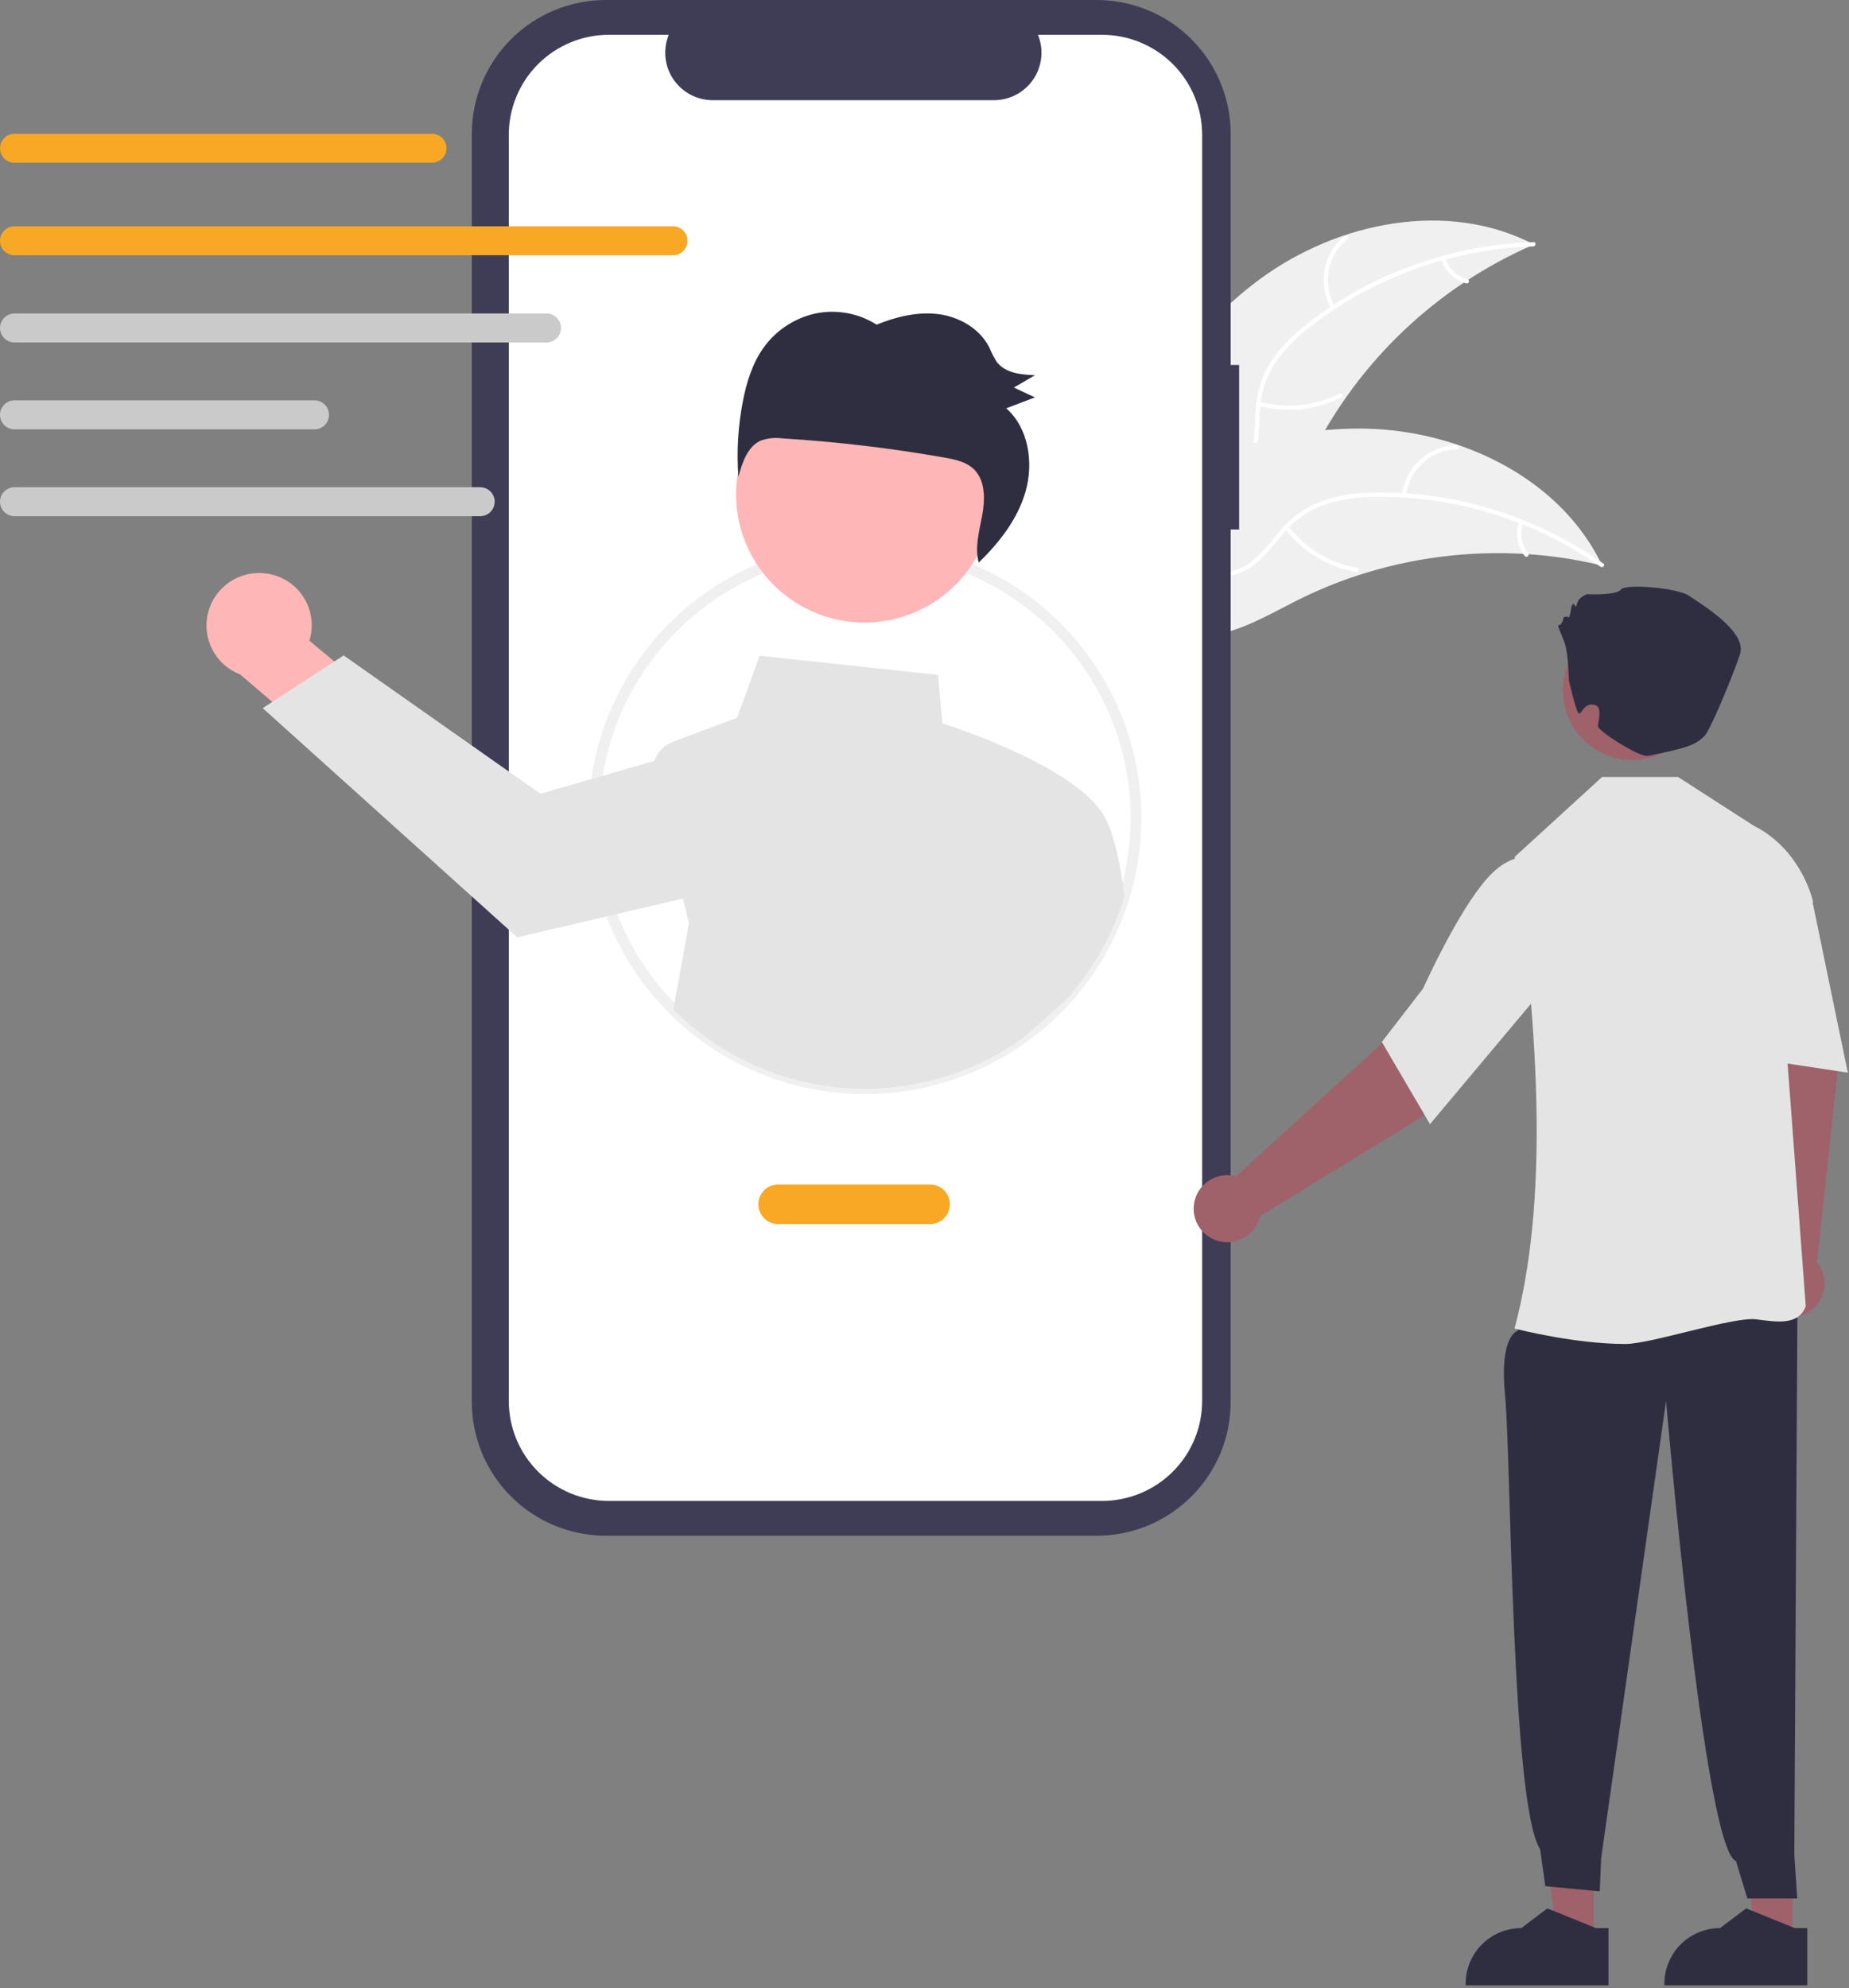
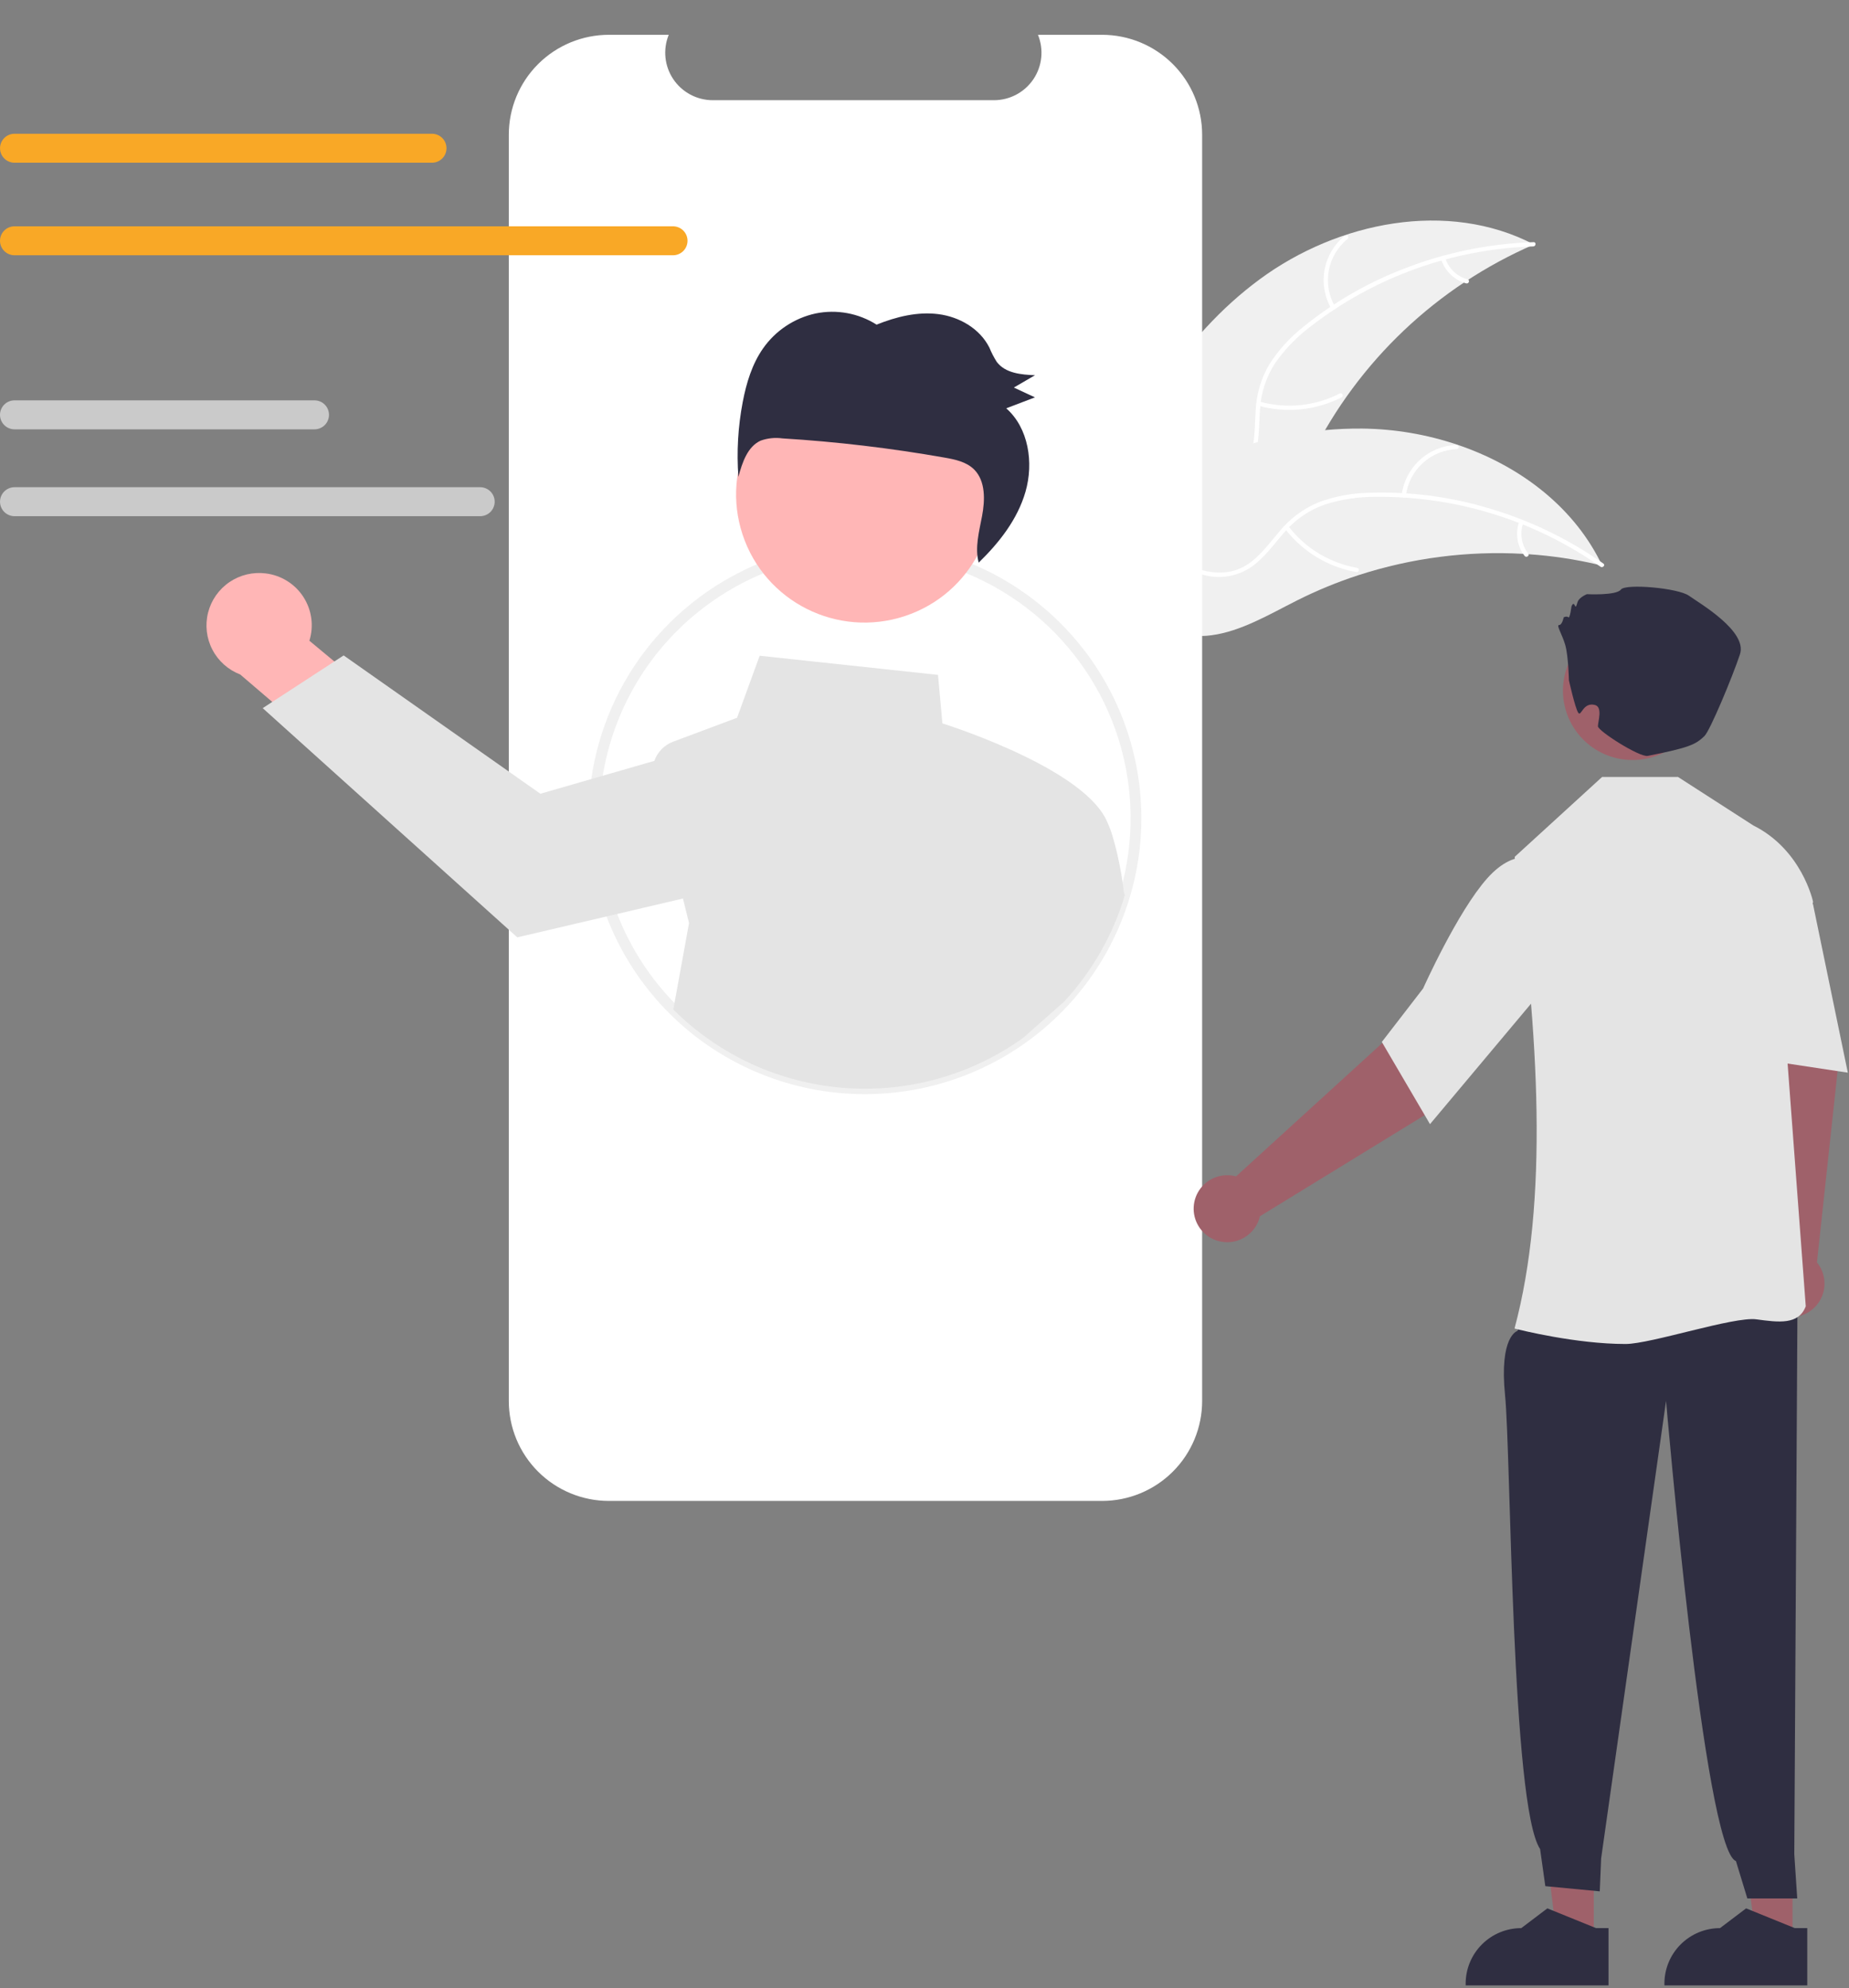
<svg xmlns="http://www.w3.org/2000/svg" width="186" height="200" viewBox="0 0 186 200" fill="none">
  <rect x="0" y="0" width="186" height="200" fill="#808080" stroke="none" />
  <path d="M126.724 28.092C134.584 22.297 145.651 20.076 154.309 24.596C144.562 28.82 136.625 36.349 131.904 45.851C130.096 49.522 128.469 53.792 124.74 55.489C122.419 56.545 119.681 56.341 117.278 55.489C114.875 54.636 112.738 53.188 110.63 51.755L109.998 51.679C113.749 42.673 118.864 33.887 126.724 28.092Z" fill="#F0F0F0" />
  <path d="M154.24 24.789C146.155 25.041 138.356 27.83 131.949 32.758C130.551 33.795 129.326 35.045 128.318 36.462C127.381 37.875 126.84 39.512 126.751 41.204C126.636 42.779 126.702 44.404 126.206 45.925C125.94 46.699 125.513 47.409 124.953 48.007C124.394 48.606 123.713 49.079 122.957 49.397C121.094 50.237 119.04 50.359 117.026 50.409C114.791 50.464 112.468 50.486 110.435 51.537C110.189 51.664 110.005 51.275 110.251 51.148C113.788 49.321 117.922 50.513 121.639 49.425C123.374 48.918 124.966 47.885 125.662 46.158C126.272 44.648 126.205 42.972 126.307 41.376C126.37 39.724 126.836 38.113 127.667 36.683C128.599 35.219 129.774 33.924 131.142 32.853C134.183 30.394 137.592 28.427 141.245 27.025C145.405 25.402 149.813 24.5 154.278 24.36C154.554 24.352 154.514 24.78 154.24 24.789Z" fill="white" />
  <path d="M133.918 31.051C133.236 29.866 132.998 28.477 133.246 27.133C133.494 25.789 134.214 24.577 135.275 23.713C135.49 23.539 135.771 23.865 135.556 24.039C134.566 24.842 133.896 25.971 133.667 27.223C133.439 28.475 133.666 29.767 134.308 30.867C134.447 31.106 134.057 31.288 133.918 31.051Z" fill="white" />
  <path d="M126.703 40.397C129.4 41.149 132.281 40.859 134.773 39.586C135.02 39.459 135.203 39.848 134.957 39.974C132.361 41.295 129.362 41.591 126.558 40.802C126.291 40.726 126.438 40.322 126.703 40.397Z" fill="white" />
  <path d="M145.385 25.971C145.553 26.485 145.847 26.948 146.239 27.321C146.631 27.693 147.11 27.962 147.632 28.104C147.9 28.176 147.753 28.58 147.487 28.509C146.911 28.349 146.382 28.051 145.948 27.641C145.513 27.231 145.186 26.721 144.995 26.155C144.973 26.103 144.971 26.045 144.99 25.992C145.009 25.939 145.048 25.895 145.098 25.869C145.15 25.845 145.209 25.842 145.262 25.861C145.316 25.881 145.36 25.92 145.385 25.971Z" fill="white" />
  <path d="M161.175 56.898C161.006 56.858 160.837 56.818 160.666 56.78C158.396 56.251 156.086 55.908 153.76 55.753C153.581 55.738 153.398 55.725 153.219 55.716C147.611 55.402 141.994 56.129 136.652 57.861C134.527 58.553 132.458 59.404 130.462 60.409C127.707 61.796 124.829 63.52 121.862 63.906C121.553 63.95 121.242 63.974 120.93 63.98L109.954 52.454C109.942 52.416 109.928 52.379 109.916 52.34L109.457 51.9C109.556 51.841 109.66 51.782 109.759 51.723C109.817 51.689 109.877 51.657 109.934 51.623C109.973 51.6 110.012 51.578 110.046 51.556C110.059 51.549 110.073 51.541 110.083 51.536C110.117 51.514 110.151 51.497 110.182 51.477C110.764 51.146 111.349 50.818 111.938 50.493C111.94 50.49 111.94 50.49 111.945 50.491C116.436 48.028 121.172 45.919 126.078 44.593C126.225 44.554 126.376 44.511 126.528 44.477C128.743 43.891 131.002 43.488 133.283 43.27C134.532 43.155 135.786 43.103 137.041 43.114C140.282 43.15 143.498 43.694 146.57 44.726C152.693 46.786 158.088 50.777 160.96 56.462C161.033 56.607 161.104 56.75 161.175 56.898Z" fill="#F0F0F0" />
  <path d="M161.003 57.011C154.396 52.355 146.486 49.896 138.398 49.981C136.656 49.969 134.924 50.231 133.264 50.757C131.663 51.322 130.244 52.303 129.152 53.601C128.11 54.79 127.182 56.127 125.869 57.043C125.189 57.502 124.42 57.812 123.612 57.953C122.805 58.095 121.976 58.064 121.18 57.863C119.186 57.415 117.472 56.278 115.834 55.108C114.016 53.809 112.148 52.431 109.891 52.048C109.617 52.002 109.706 51.581 109.979 51.627C113.905 52.293 116.486 55.729 120.111 57.094C121.802 57.731 123.696 57.864 125.294 56.903C126.692 56.063 127.65 54.685 128.694 53.472C129.741 52.191 131.085 51.185 132.611 50.541C134.238 49.933 135.958 49.605 137.696 49.572C141.607 49.436 145.516 49.914 149.279 50.989C153.58 52.193 157.643 54.121 161.292 56.692C161.518 56.851 161.228 57.169 161.003 57.011Z" fill="white" />
  <path d="M141.001 49.801C141.17 48.445 141.818 47.193 142.827 46.269C143.836 45.345 145.142 44.809 146.51 44.757C146.787 44.748 146.815 45.177 146.538 45.186C145.263 45.232 144.047 45.731 143.109 46.594C142.171 47.456 141.573 48.624 141.422 49.888C141.389 50.163 140.968 50.074 141.001 49.801Z" fill="white" />
  <path d="M129.601 52.928C131.3 55.149 133.775 56.649 136.533 57.129C136.807 57.176 136.719 57.597 136.446 57.55C133.577 57.045 131.004 55.479 129.241 53.164C129.073 52.943 129.434 52.709 129.601 52.928Z" fill="white" />
-   <path d="M153.22 52.635C153.044 53.146 152.999 53.693 153.088 54.225C153.176 54.758 153.396 55.261 153.728 55.688C153.898 55.907 153.537 56.141 153.368 55.924C153.004 55.45 152.761 54.895 152.662 54.306C152.563 53.718 152.61 53.114 152.798 52.547C152.811 52.492 152.845 52.445 152.892 52.414C152.94 52.383 152.997 52.371 153.053 52.381C153.108 52.393 153.157 52.426 153.189 52.474C153.22 52.521 153.231 52.579 153.22 52.635Z" fill="white" />
-   <path d="M124.65 36.713H123.8V13.459C123.8 11.691 123.451 9.941 122.773 8.308C122.095 6.675 121.102 5.192 119.85 3.942C118.597 2.692 117.111 1.701 115.474 1.024C113.838 0.348 112.085 9.52829e-07 110.314 0H60.947C59.176 -3.81116e-06 57.423 0.348 55.787 1.024C54.15 1.701 52.664 2.692 51.411 3.942C50.159 5.192 49.166 6.675 48.488 8.308C47.81 9.941 47.461 11.691 47.461 13.459V141.032C47.461 144.601 48.882 148.025 51.411 150.549C53.941 153.073 57.371 154.491 60.947 154.491H110.314C113.89 154.491 117.32 153.073 119.85 150.549C122.379 148.025 123.8 144.601 123.8 141.032V53.265H124.65V36.713Z" fill="#3F3D56" />
+   <path d="M153.22 52.635C153.044 53.146 152.999 53.693 153.088 54.225C153.176 54.758 153.396 55.261 153.728 55.688C153.898 55.907 153.537 56.141 153.368 55.924C153.004 55.45 152.761 54.895 152.662 54.306C152.563 53.718 152.61 53.114 152.798 52.547C152.811 52.492 152.845 52.445 152.892 52.414C153.108 52.393 153.157 52.426 153.189 52.474C153.22 52.521 153.231 52.579 153.22 52.635Z" fill="white" />
  <path d="M110.858 3.501H104.414C104.71 4.227 104.823 5.013 104.743 5.792C104.663 6.571 104.392 7.319 103.955 7.968C103.517 8.618 102.926 9.151 102.233 9.519C101.541 9.887 100.768 10.08 99.984 10.08H71.703C70.918 10.08 70.145 9.887 69.453 9.519C68.76 9.151 68.169 8.618 67.731 7.968C67.294 7.319 67.023 6.571 66.943 5.792C66.863 5.013 66.976 4.227 67.272 3.501H61.254C58.583 3.501 56.021 4.56 54.132 6.445C52.244 8.33 51.183 10.887 51.183 13.552V140.938C51.183 142.258 51.443 143.565 51.949 144.785C52.455 146.004 53.197 147.112 54.132 148.045C55.068 148.979 56.178 149.719 57.4 150.224C58.622 150.729 59.931 150.989 61.254 150.989H110.858C112.18 150.989 113.49 150.729 114.712 150.224C115.934 149.719 117.044 148.979 117.979 148.045C118.914 147.112 119.656 146.004 120.162 144.785C120.668 143.565 120.929 142.258 120.929 140.938V13.552C120.929 10.887 119.868 8.33 117.979 6.445C116.09 4.56 113.529 3.501 110.858 3.501Z" fill="white" />
  <path d="M87.009 110.068C83.356 110.071 79.738 109.356 76.363 107.962C72.988 106.569 69.921 104.525 67.338 101.947C64.755 99.369 62.707 96.309 61.31 92.94C59.914 89.572 59.197 85.961 59.201 82.316C59.196 77.197 60.611 72.177 63.29 67.812C65.97 63.447 69.808 59.908 74.38 57.587C77.694 55.904 81.312 54.901 85.021 54.635C88.729 54.369 92.454 54.847 95.975 56.04C102.21 58.161 107.489 62.421 110.871 68.063C114.252 73.705 115.518 80.361 114.442 86.847C113.365 93.333 110.017 99.227 104.993 103.48C99.969 107.732 93.596 110.067 87.009 110.068ZM87.009 55.652C82.79 55.64 78.63 56.636 74.876 58.556C71.594 60.225 68.694 62.552 66.357 65.392C64.02 68.233 62.296 71.525 61.294 75.061C60.292 78.598 60.034 82.303 60.535 85.944C61.036 89.585 62.286 93.084 64.207 96.219C66.127 99.356 68.676 102.062 71.695 104.168C74.713 106.274 78.134 107.734 81.745 108.458C85.356 109.181 89.077 109.152 92.676 108.372C96.275 107.592 99.673 106.078 102.658 103.924C104.101 102.885 105.435 101.704 106.64 100.398C110.166 96.591 112.503 91.84 113.365 86.728C114.226 81.616 113.576 76.364 111.492 71.615C109.409 66.867 105.983 62.828 101.634 59.992C97.286 57.157 92.203 55.649 87.009 55.652Z" fill="#F0F0F0" />
  <path d="M26.753 57.687C27.516 57.782 28.249 58.044 28.9 58.453C29.551 58.861 30.105 59.408 30.521 60.053C30.938 60.698 31.208 61.427 31.312 62.188C31.416 62.948 31.351 63.723 31.123 64.456L40.362 72.136L37.055 78.878L24.16 67.849C22.951 67.384 21.955 66.494 21.361 65.345C20.766 64.197 20.614 62.871 20.934 61.618C21.253 60.366 22.022 59.274 23.095 58.549C24.167 57.825 25.469 57.518 26.753 57.687Z" fill="#FFB6B6" />
  <path d="M113.043 89.716C112.858 87.729 112.092 84.155 111.442 82.834C109.443 77.614 96.532 73.324 94.799 72.771L94.359 67.892L76.42 65.966L74.144 72.205L67.71 74.614C67.273 74.777 66.878 75.034 66.553 75.367C66.227 75.7 65.979 76.101 65.827 76.541L60.055 78.206L54.359 79.849L34.57 65.933L33.635 66.543L27.39 70.609L26.427 71.237L52.036 94.295L61.549 92.067L68.703 90.388L69.313 92.862L67.732 101.554C72.313 106.127 78.377 108.922 84.836 109.437C91.295 109.953 97.727 108.154 102.978 104.365L107.041 100.766C109.874 97.71 111.965 94.045 113.152 90.054L113.043 89.716Z" fill="#E4E4E4" />
  <path d="M91.026 61.975C97.798 59.738 101.47 52.445 99.228 45.687C96.986 38.929 89.678 35.264 82.906 37.502C76.135 39.739 72.462 47.032 74.704 53.79C76.947 60.548 84.254 64.213 91.026 61.975Z" fill="#FFB6B6" />
  <path d="M76.764 35.043C78.019 33.254 79.904 32.001 82.043 31.534C84.157 31.1 86.358 31.503 88.18 32.658C90.162 31.861 92.299 31.333 94.398 31.601C96.498 31.87 98.555 33.04 99.527 34.968C99.731 35.468 99.979 35.948 100.268 36.404C101.123 37.544 102.714 37.692 104.118 37.746C103.408 38.16 102.698 38.573 101.988 38.986C102.696 39.316 103.403 39.645 104.111 39.974C103.148 40.341 102.185 40.708 101.221 41.075C103.463 43.042 104.006 46.543 103.157 49.478C102.353 52.257 100.51 54.596 98.452 56.599C98.051 55.104 98.492 53.484 98.786 51.937C99.097 50.302 99.147 48.391 98 47.237C97.226 46.458 96.091 46.223 95.021 46.034C89.624 45.082 84.176 44.436 78.705 44.101C77.973 44 77.227 44.076 76.53 44.322C75.199 44.913 74.664 46.535 74.278 47.972C74.093 45.449 74.241 42.911 74.717 40.426C75.082 38.524 75.657 36.62 76.764 35.043Z" fill="#2F2E41" />
-   <path d="M93.552 123.143H78.285C77.754 123.143 77.246 122.933 76.871 122.559C76.496 122.185 76.285 121.677 76.285 121.148C76.285 120.619 76.496 120.111 76.871 119.737C77.246 119.363 77.754 119.153 78.285 119.153H93.552C94.082 119.153 94.591 119.363 94.966 119.737C95.341 120.111 95.551 120.619 95.551 121.148C95.551 121.677 95.341 122.185 94.966 122.559C94.591 122.933 94.082 123.143 93.552 123.143Z" fill="#F9A826" />
  <path d="M43.454 16.37H1.46C1.074 16.369 0.703 16.216 0.429 15.942C0.156 15.669 0.002 15.299 0.002 14.912C0.002 14.526 0.156 14.156 0.429 13.883C0.703 13.609 1.074 13.455 1.46 13.455H43.454C43.842 13.455 44.213 13.608 44.487 13.882C44.761 14.155 44.915 14.526 44.915 14.912C44.915 15.299 44.761 15.67 44.487 15.943C44.213 16.216 43.842 16.37 43.454 16.37Z" fill="#F9A826" />
  <path d="M67.7 25.68H1.46C1.073 25.68 0.702 25.526 0.428 25.253C0.154 24.98 0 24.609 0 24.222C0 23.836 0.154 23.465 0.428 23.192C0.702 22.919 1.073 22.765 1.46 22.765H67.7C68.087 22.765 68.459 22.919 68.733 23.192C69.007 23.465 69.161 23.836 69.161 24.222C69.161 24.609 69.007 24.98 68.733 25.253C68.459 25.526 68.087 25.68 67.7 25.68Z" fill="#F9A826" />
-   <path d="M54.971 34.451H1.46C1.073 34.451 0.702 34.297 0.428 34.024C0.154 33.751 0 33.38 0 32.993C0 32.607 0.154 32.236 0.428 31.963C0.702 31.689 1.073 31.536 1.46 31.536H54.971C55.358 31.536 55.73 31.689 56.004 31.963C56.278 32.236 56.431 32.607 56.431 32.993C56.431 33.38 56.278 33.751 56.004 34.024C55.73 34.297 55.358 34.451 54.971 34.451Z" fill="#CACACA" />
  <path d="M31.635 43.19H1.46C1.073 43.19 0.702 43.036 0.428 42.763C0.154 42.489 0 42.118 0 41.732C0 41.345 0.154 40.975 0.428 40.701C0.702 40.428 1.073 40.274 1.46 40.274H31.635C32.022 40.274 32.394 40.428 32.667 40.701C32.941 40.975 33.095 41.345 33.095 41.732C33.095 42.118 32.941 42.489 32.667 42.763C32.394 43.036 32.022 43.19 31.635 43.19Z" fill="#CACACA" />
  <path d="M48.303 51.927H1.46C1.073 51.927 0.703 51.773 0.429 51.5C0.156 51.226 0.002 50.856 0.002 50.47C0.002 50.084 0.156 49.713 0.429 49.44C0.703 49.167 1.073 49.013 1.46 49.012H48.303C48.69 49.013 49.061 49.167 49.335 49.44C49.608 49.713 49.762 50.084 49.762 50.47C49.762 50.856 49.608 51.226 49.335 51.5C49.061 51.773 48.69 51.927 48.303 51.927Z" fill="#CACACA" />
  <path d="M180.32 194.528L176.556 194.528L174.766 180.039L180.321 180.04L180.32 194.528Z" fill="#9F616A" />
  <path d="M181.801 199.726L167.431 199.726V199.545C167.431 198.064 168.021 196.645 169.07 195.598C170.119 194.551 171.541 193.963 173.024 193.963H173.025L175.65 191.976L180.547 193.963L181.801 193.963L181.801 199.726Z" fill="#2F2E41" />
  <path d="M178.127 126.436L176.467 106.237L175.163 98.655L182.464 97.046L184.887 107.426L182.776 126.996C183.202 127.517 183.462 128.153 183.523 128.822C183.584 129.491 183.443 130.164 183.118 130.752C182.793 131.341 182.3 131.82 181.7 132.126C181.101 132.433 180.423 132.553 179.755 132.473C179.086 132.392 178.457 132.114 177.948 131.674C177.439 131.234 177.074 130.652 176.899 130.003C176.724 129.354 176.747 128.667 176.966 128.032C177.185 127.396 177.589 126.84 178.127 126.436Z" fill="#9F616A" />
  <path d="M160.327 194.528L156.564 194.528L154.773 180.039L160.328 180.04L160.327 194.528Z" fill="#9F616A" />
  <path d="M154.304 131.015L152.635 133.895C152.635 133.895 150.802 134.395 151.401 140.359C152 146.324 152.026 181.661 154.926 186.009L155.451 189.743L160.928 190.265L161.066 186.952L167.597 140.922C167.597 140.922 171.443 186.109 174.625 187.215L175.774 190.979L180.793 190.982L180.497 186.545L180.82 130.548L154.304 131.015Z" fill="#2F2E41" />
  <path d="M152.469 133.676L152.354 133.646C155.798 120.791 154.804 104.144 152.373 86.269L152.373 86.195L161.164 78.159H168.797L176.365 83.033C181.257 85.474 182.369 90.644 182.379 90.696L182.387 90.733L179.389 101.175L181.648 131.373L181.65 131.408L181.637 131.441C180.906 133.29 178.948 133.027 176.68 132.722C174.417 132.417 166.075 135.202 163.517 135.202C158.518 135.202 152.827 133.767 152.469 133.676Z" fill="#E4E4E4" />
  <path d="M174.78 87.103L178.059 85.679L182.38 90.966L185.882 107.907L173.886 106.093L174.78 87.103Z" fill="#E4E4E4" />
  <path d="M124.34 118.342L139.332 104.671L144.542 99.002L150.285 103.78L143.542 112.044L126.741 122.354C126.589 123.009 126.244 123.603 125.751 124.061C125.258 124.519 124.639 124.819 123.974 124.923C123.308 125.027 122.627 124.93 122.017 124.644C121.408 124.359 120.897 123.898 120.552 123.321C120.207 122.744 120.042 122.077 120.08 121.406C120.117 120.735 120.355 120.09 120.762 119.555C121.169 119.02 121.727 118.618 122.365 118.402C123.003 118.186 123.691 118.165 124.34 118.342Z" fill="#9F616A" />
  <path d="M139.005 104.819L143.157 99.438C143.192 99.361 146.636 91.679 149.622 88.341C152.685 84.916 155.097 86.668 155.121 86.686L155.181 86.732L155.348 99.377L143.851 113.086L139.005 104.819Z" fill="#E4E4E4" />
  <path d="M171.131 70.59C171.75 66.783 169.159 63.196 165.344 62.578C161.529 61.961 157.935 64.546 157.316 68.353C156.697 72.16 159.288 75.747 163.102 76.365C166.917 76.983 170.512 74.398 171.131 70.59Z" fill="#9F616A" />
  <path d="M157.826 68.435C157.826 68.435 157.77 65.98 157.459 64.894C157.148 63.807 156.526 62.876 156.837 62.876C157.148 62.876 157.303 62.1 157.303 62.1C157.303 62.1 157.614 61.945 157.77 62.1C157.925 62.255 158.081 61.014 158.081 61.014C158.081 61.014 158.236 60.548 158.392 60.859C158.547 61.169 158.547 61.014 158.703 60.548C158.858 60.083 159.636 59.772 159.636 59.772C159.636 59.772 162.59 59.928 163.057 59.307C163.523 58.686 168.811 59.151 169.899 59.928C170.988 60.703 175.808 63.497 175.031 65.825C174.253 68.153 172.015 73.513 171.454 74.05C170.567 74.9 169.953 75.206 165.757 76.04C164.935 76.203 160.743 73.527 160.743 73.061C160.743 72.596 161.248 71.119 160.436 70.917C159.208 70.61 159.07 72.16 158.759 71.694C158.448 71.228 157.826 68.435 157.826 68.435Z" fill="#2F2E41" />
  <path d="M161.808 199.726L147.438 199.726V199.545C147.439 198.064 148.028 196.645 149.077 195.598C150.126 194.551 151.548 193.963 153.032 193.963H153.032L155.657 191.976L160.554 193.963L161.808 193.963L161.808 199.726Z" fill="#2F2E41" />
</svg>